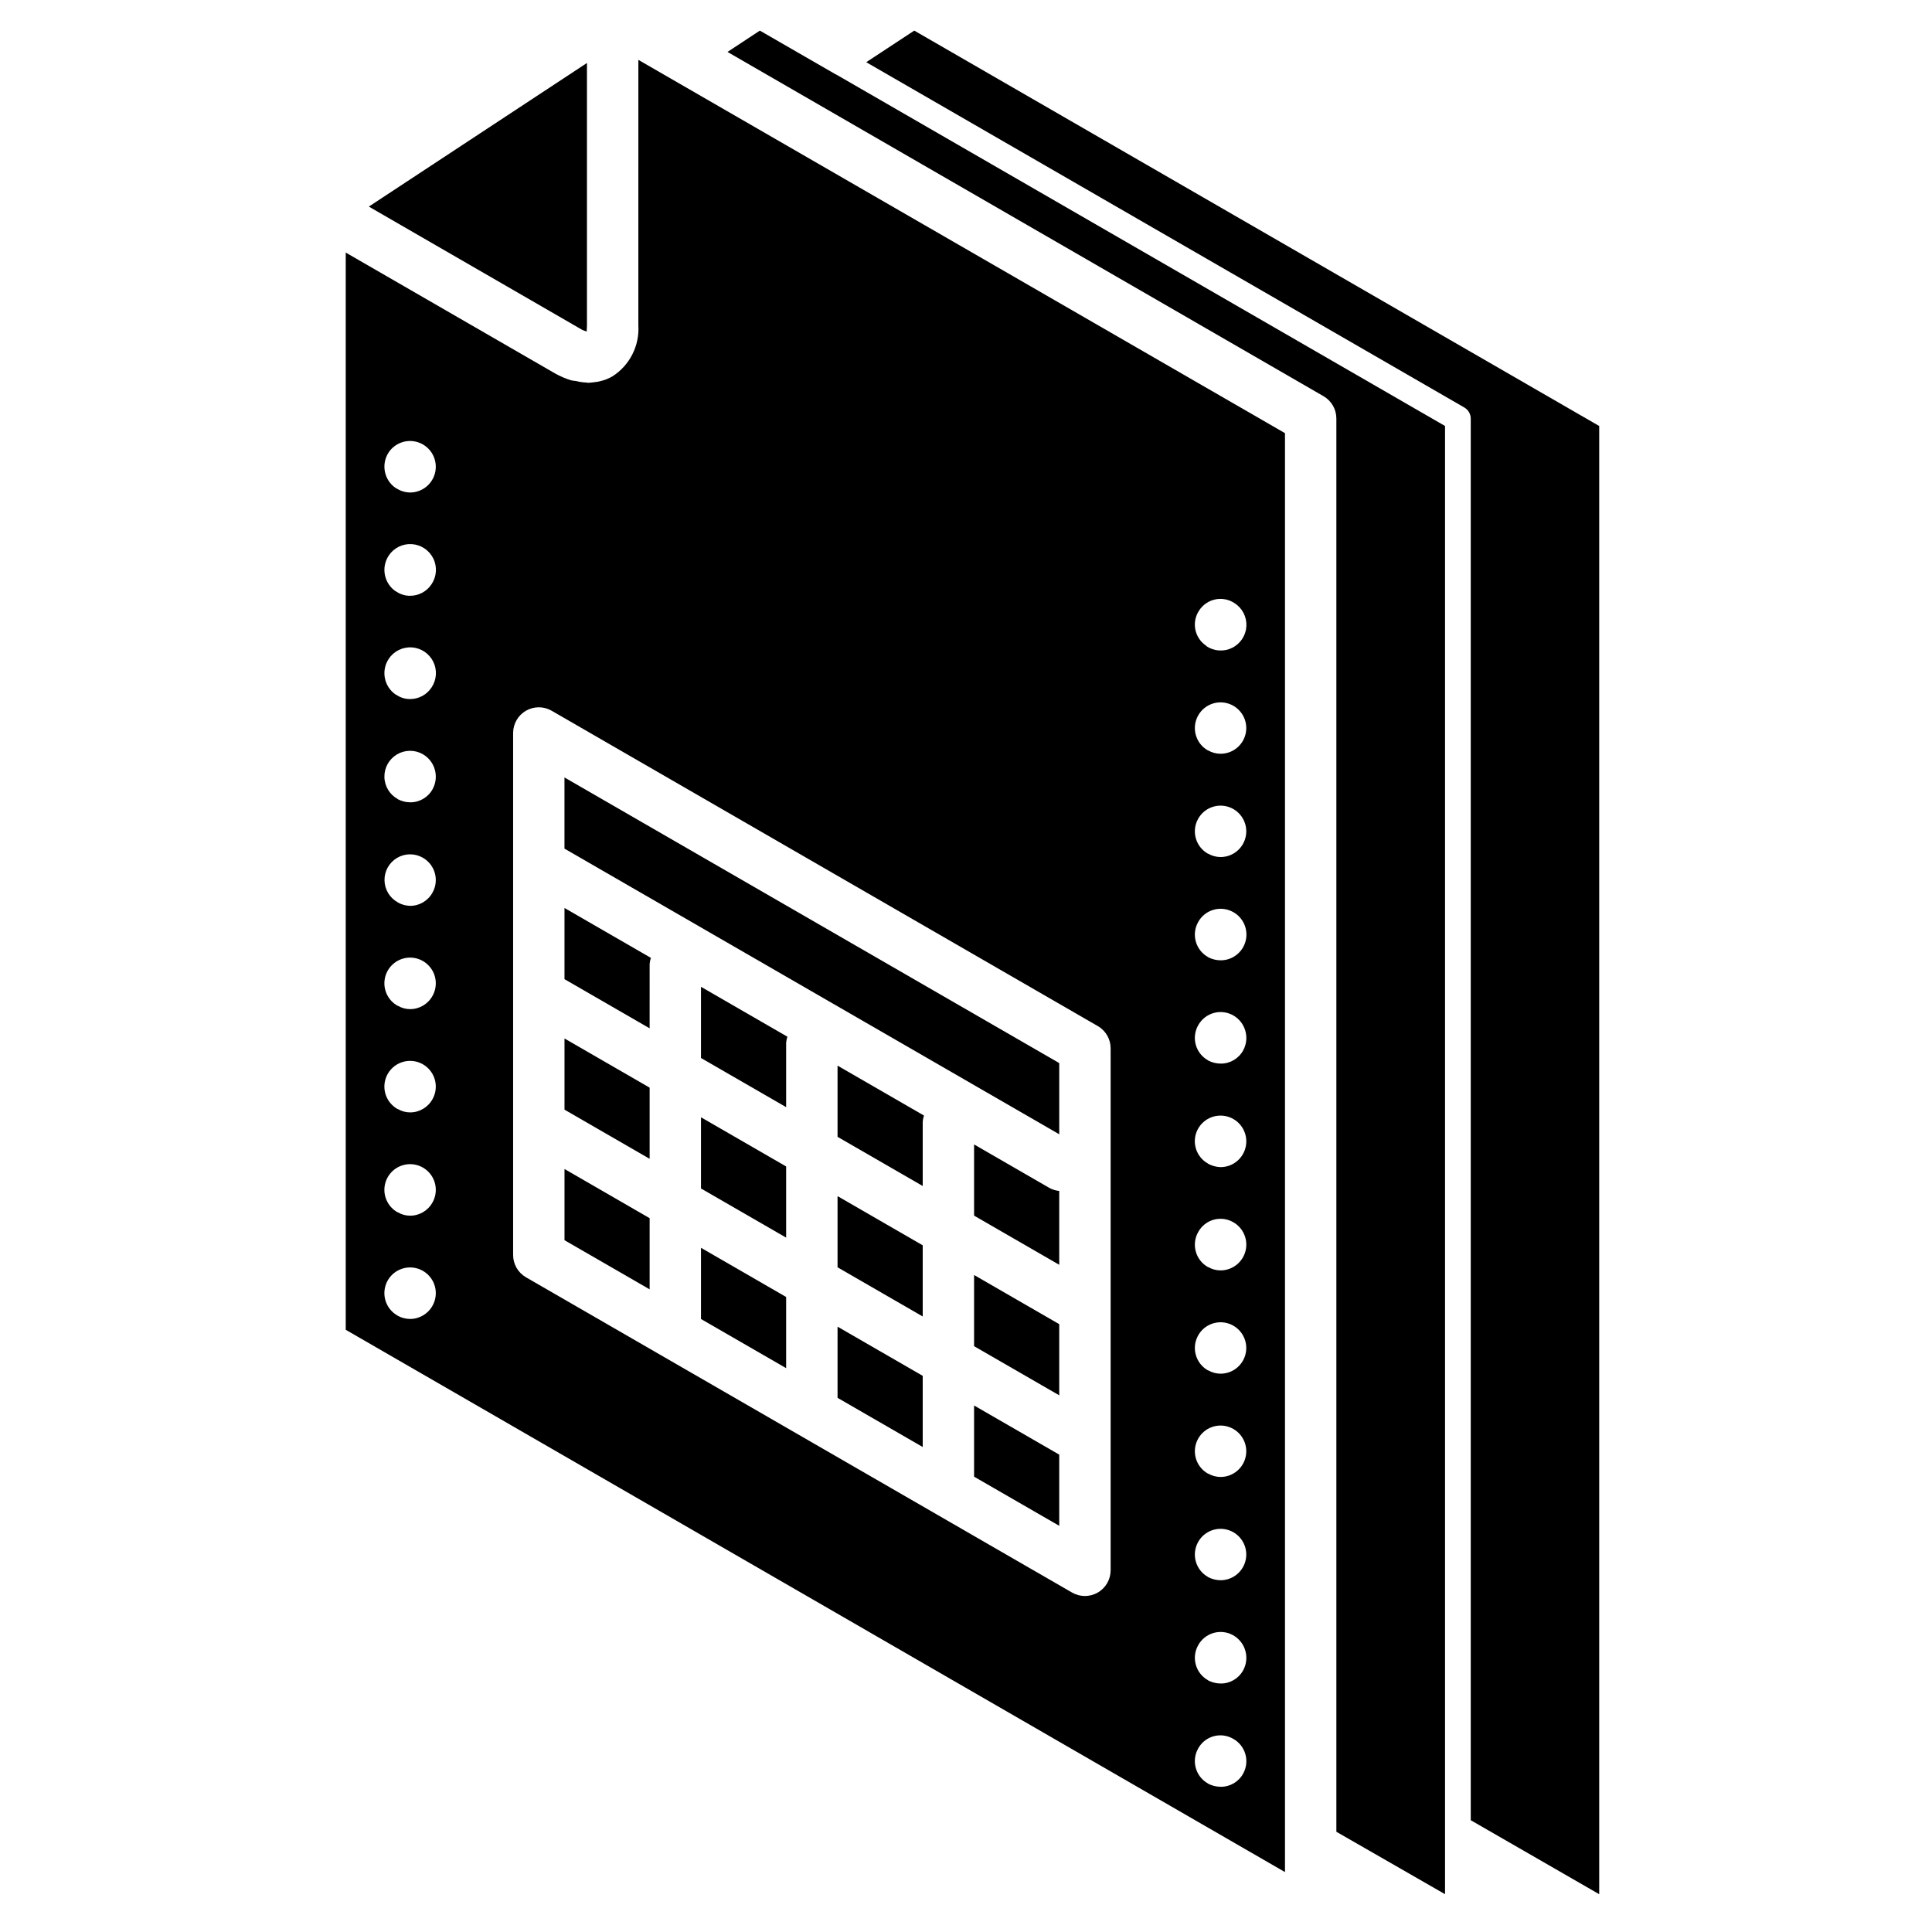
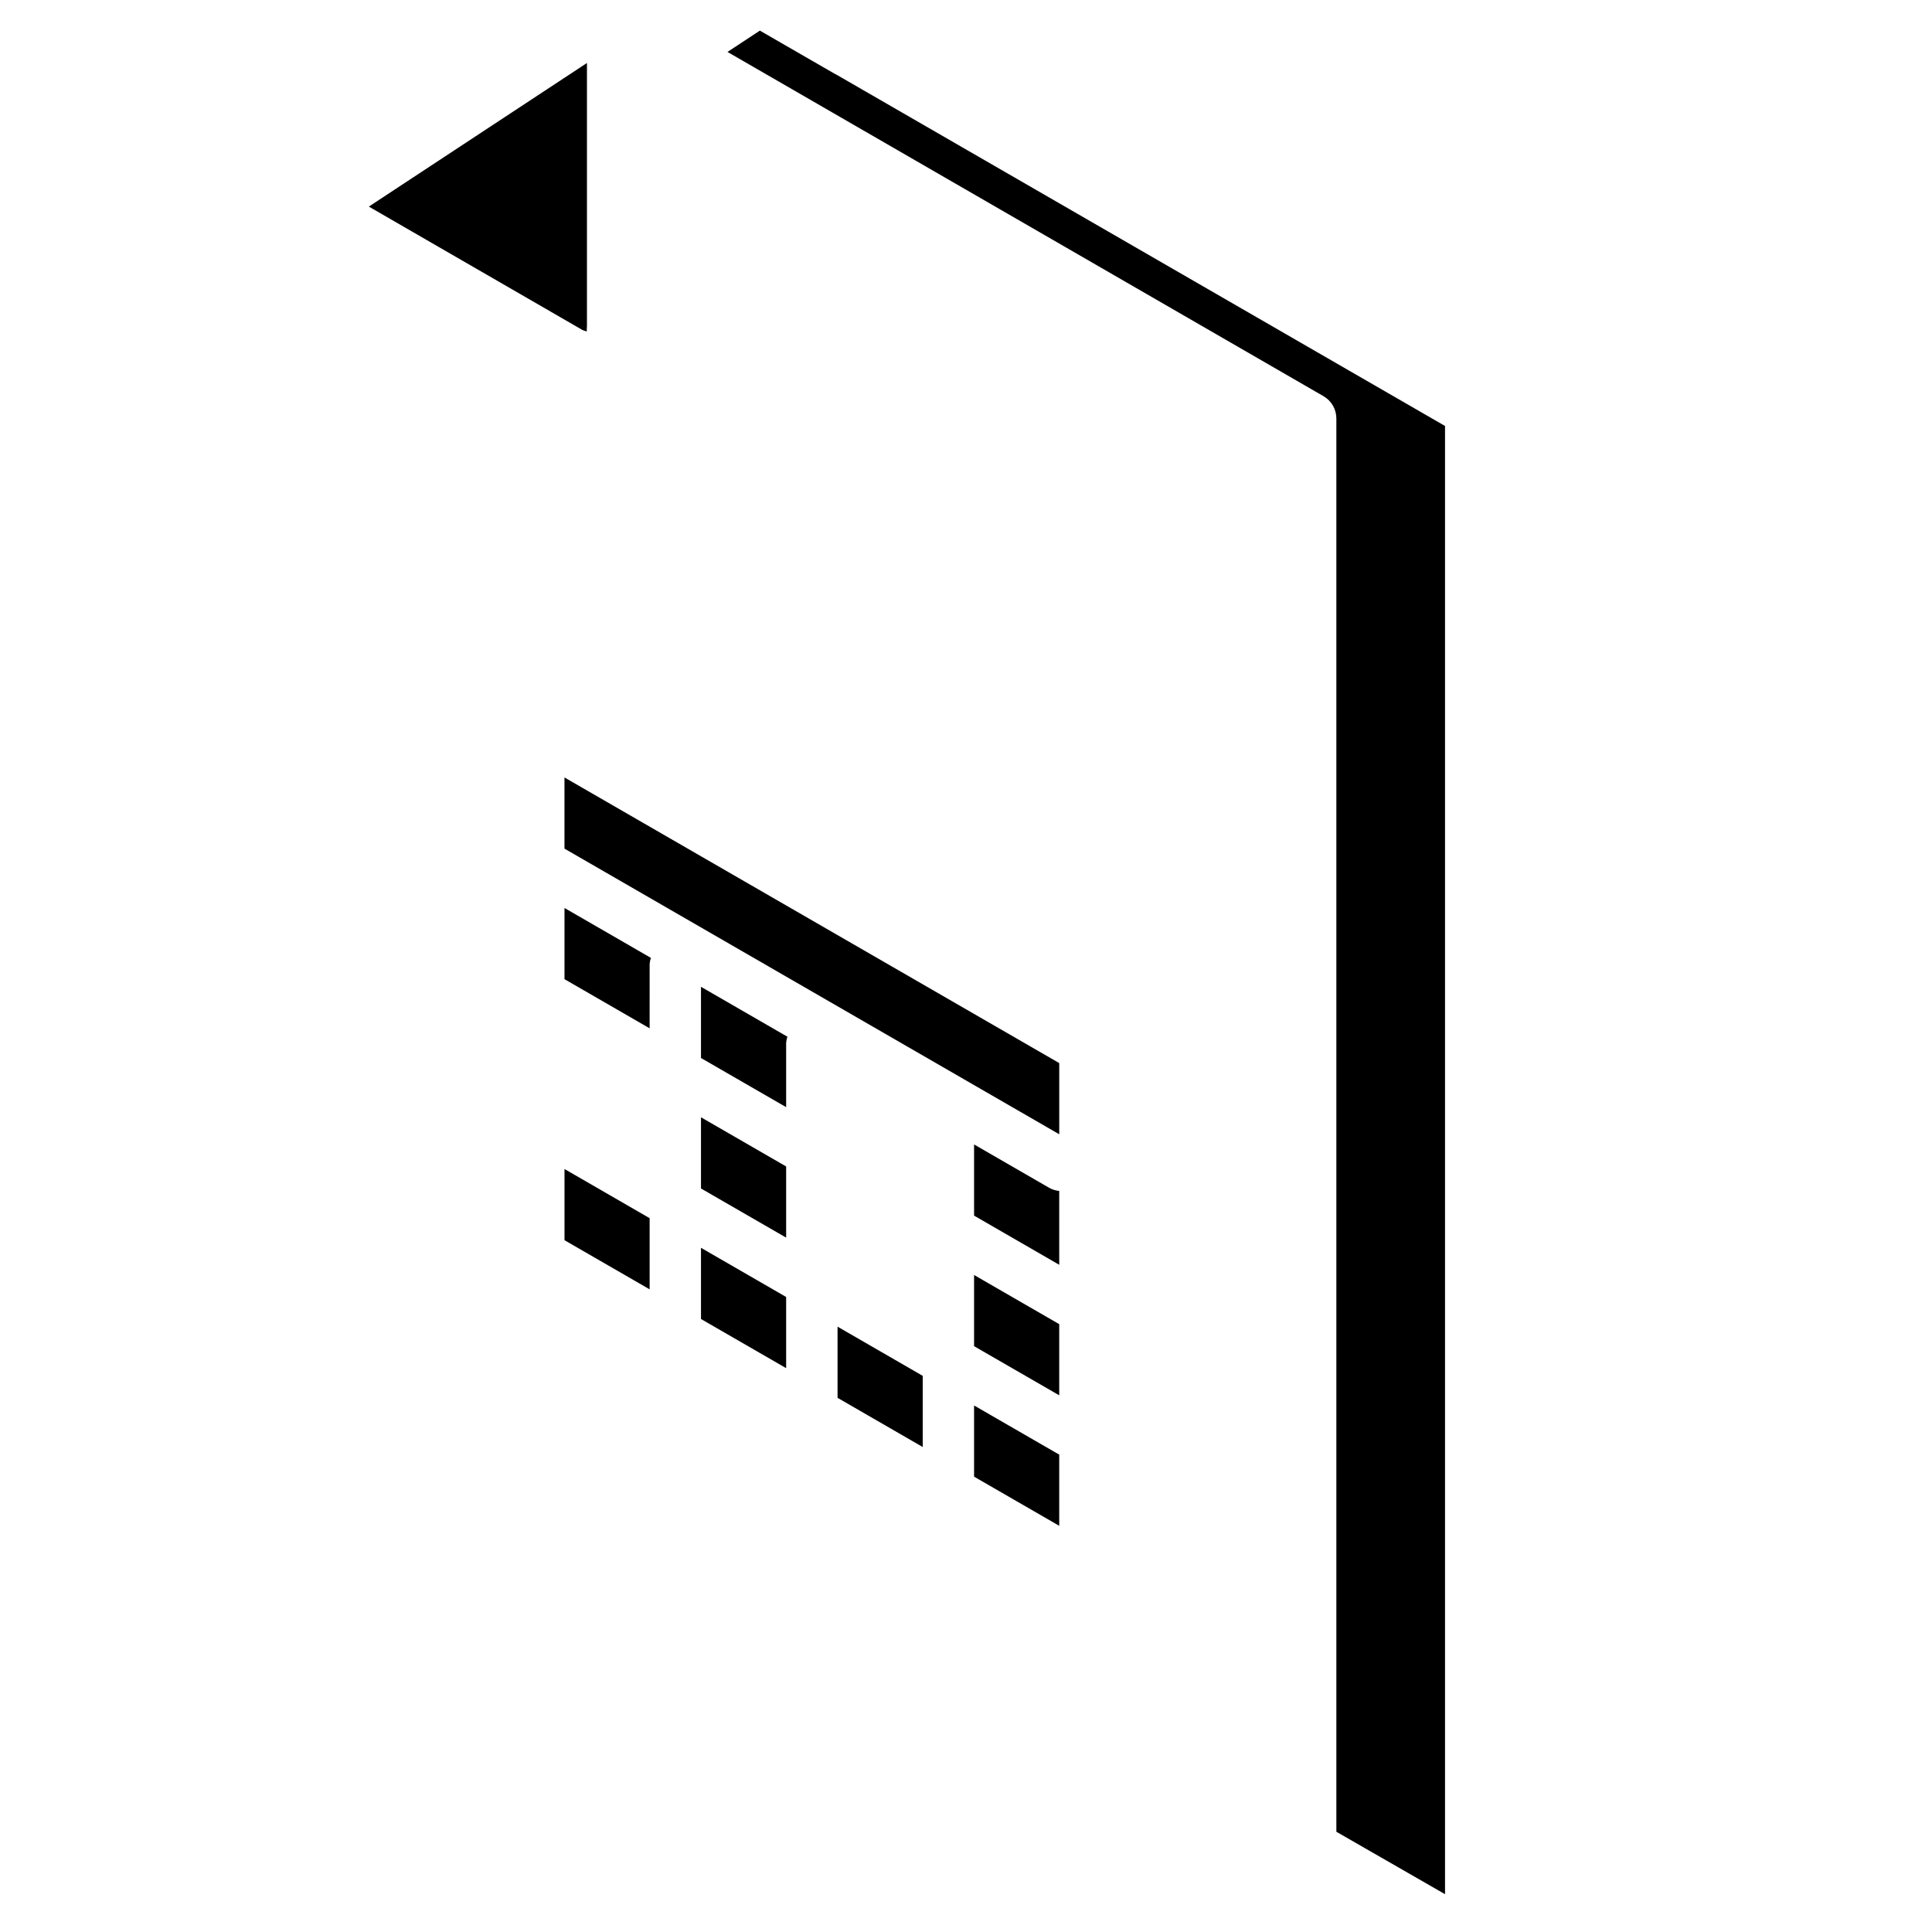
<svg xmlns="http://www.w3.org/2000/svg" fill="#000000" width="800px" height="800px" version="1.1" viewBox="144 144 512 512">
  <g>
    <path d="m299.55 231.84c-0.137-0.207 0-0.75 0-1.637v-69.512l-57.805 38.059 56.102 32.406c0.523 0.328 1.098 0.559 1.703 0.684z" />
    <path d="m365.32 163.62-19.949-11.508-8.578 5.652 157.95 91.23c2.113 1.223 3.41 3.481 3.406 5.922v374.52l28.797 16.543v-389.09l-161.22-93.07z" />
    <path d="m329.77 493.55 22.566 13.023v-18.859l-22.566-13.031z" />
    <path d="m402.14 447.29v18.863l22.566 13.031v-19.57c-0.922-0.086-1.816-0.363-2.629-0.812z" />
    <path d="m424.71 425.73-131.12-75.695v18.859l131.12 75.699z" />
    <path d="m316.16 399.49c0.039-0.562 0.152-1.113 0.332-1.645l-22.895-13.219v18.863l22.562 13.027z" />
-     <path d="m386.29 152.11-12.73 8.375 158.5 91.504c1.043 0.609 1.691 1.719 1.703 2.926v371.46l34.043 19.609v-389.09z" />
    <path d="m316.16 466.83-22.562-13.031v18.867l22.562 13.023z" />
-     <path d="m313.17 230.2c0.348 5.43-2.289 10.621-6.879 13.547-1.039 0.598-2.164 1.035-3.336 1.293-0.375 0.105-0.766 0.176-1.156 0.203-0.652 0.102-1.312 0.172-1.973 0.207-0.137 0-0.273-0.07-0.41-0.07-0.941-0.039-1.875-0.176-2.789-0.41-0.461-0.031-0.914-0.102-1.363-0.203-1.465-0.469-2.879-1.082-4.223-1.836l-55.418-32v285.47l248.91 143.72v-381.33l-171.36-98.926zm-66.176 33.699c1.805-2.703 5.266-3.754 8.273-2.516 3.004 1.238 4.719 4.422 4.098 7.613-0.617 3.191-3.402 5.5-6.652 5.523-1.336-0.016-2.637-0.418-3.746-1.16h-0.066c-3.113-2.102-3.965-6.316-1.906-9.461zm0 27.367c1.34-2.047 3.68-3.219 6.121-3.066 2.445 0.148 4.621 1.594 5.707 3.789 1.082 2.199 0.906 4.805-0.461 6.836-1.25 1.906-3.371 3.055-5.648 3.062-1.34 0.02-2.648-0.387-3.746-1.156h-0.066c-3.117-2.106-3.965-6.316-1.906-9.465zm0 27.371c1.34-2.047 3.676-3.219 6.121-3.07 2.445 0.152 4.621 1.598 5.703 3.793 1.086 2.195 0.91 4.801-0.457 6.832-1.25 1.906-3.371 3.059-5.648 3.066-1.34 0.016-2.648-0.391-3.746-1.16h-0.066c-3.117-2.102-3.965-6.316-1.906-9.461zm11.641 171.36c-1.18 2.172-3.449 3.531-5.922 3.539-1.141-0.004-2.262-0.285-3.269-0.816l-0.066-0.066c-2.41-1.336-3.777-3.992-3.469-6.731 0.312-2.738 2.242-5.016 4.891-5.777 2.648-0.758 5.492 0.152 7.207 2.309 1.719 2.156 1.965 5.133 0.629 7.543zm0-27.371c-1.18 2.176-3.449 3.535-5.922 3.543-1.148 0.004-2.277-0.301-3.269-0.887h-0.066c-2.41-1.336-3.777-3.992-3.469-6.727 0.312-2.738 2.242-5.019 4.891-5.777 2.648-0.762 5.492 0.152 7.207 2.305 1.719 2.156 1.965 5.137 0.629 7.543zm0-27.367c-1.18 2.172-3.449 3.531-5.922 3.539-1.148 0.004-2.277-0.301-3.269-0.883h-0.066c-2.41-1.336-3.777-3.992-3.469-6.727 0.312-2.738 2.242-5.019 4.891-5.777 2.648-0.762 5.492 0.148 7.207 2.305 1.715 2.156 1.965 5.133 0.629 7.543zm0-27.371c-1.18 2.176-3.449 3.535-5.922 3.543-1.148 0.004-2.277-0.301-3.269-0.887h-0.066c-2.41-1.332-3.777-3.988-3.469-6.727 0.312-2.738 2.242-5.016 4.891-5.777 2.648-0.758 5.492 0.152 7.207 2.309 1.715 2.152 1.965 5.129 0.629 7.539zm0-27.367c-1.18 2.176-3.449 3.531-5.922 3.539-1.145-0.027-2.266-0.332-3.269-0.883l-0.066-0.07c-2.117-1.18-3.441-3.398-3.481-5.82-0.035-2.422 1.223-4.68 3.305-5.922 2.078-1.242 4.664-1.281 6.777-0.102 1.582 0.875 2.75 2.344 3.246 4.078 0.5 1.738 0.285 3.602-0.59 5.18zm0-27.367c-1.188 2.156-3.461 3.488-5.922 3.469-1.141-0.004-2.262-0.281-3.269-0.816l-0.066-0.066c-2.129-1.18-3.465-3.406-3.508-5.84-0.043-2.434 1.215-4.703 3.301-5.957 2.086-1.254 4.684-1.297 6.809-0.117 3.297 1.852 4.481 6.016 2.656 9.324zm203.16-47.387c0.984-1.512 2.535-2.562 4.301-2.922 1.766-0.359 3.602 0.008 5.098 1.016 2.059 1.324 3.246 3.656 3.113 6.102-0.137 2.445-1.574 4.629-3.769 5.719-2.191 1.09-4.805 0.918-6.836-0.449v-0.07c-1.508-0.984-2.562-2.531-2.918-4.297-0.359-1.77 0.004-3.606 1.012-5.098zm-0.27 27.844c1.617-2.883 5.078-4.188 8.199-3.09s5.004 4.281 4.457 7.547c-0.543 3.262-3.356 5.664-6.664 5.688-1.172 0.008-2.324-0.301-3.34-0.883h-0.066c-3.269-1.844-4.426-5.988-2.586-9.262zm0 27.371c1.617-2.887 5.078-4.191 8.199-3.094 3.121 1.102 5.004 4.285 4.457 7.547-0.543 3.266-3.356 5.664-6.664 5.691-1.172 0.004-2.324-0.301-3.34-0.887h-0.066c-3.269-1.844-4.426-5.988-2.586-9.258zm0 27.367c0.871-1.582 2.34-2.754 4.078-3.25 1.738-0.5 3.602-0.285 5.18 0.594 2.727 1.5 4.094 4.652 3.324 7.668-0.77 3.012-3.481 5.125-6.59 5.133-1.164-0.004-2.305-0.281-3.34-0.816l-0.066-0.066c-3.269-1.844-4.426-5.988-2.586-9.262zm0 27.371c0.871-1.586 2.34-2.754 4.078-3.254 1.738-0.5 3.602-0.285 5.18 0.598 3.293 1.855 4.481 6.016 2.656 9.328-1.188 2.156-3.461 3.492-5.922 3.473-1.164-0.004-2.309-0.285-3.34-0.82l-0.066-0.066c-1.574-0.883-2.731-2.356-3.215-4.094-0.484-1.734-0.262-3.594 0.629-5.164zm0 27.367c1.641-2.875 5.106-4.156 8.223-3.047 3.117 1.113 4.988 4.301 4.441 7.566-0.551 3.266-3.363 5.664-6.672 5.695-1.168-0.027-2.312-0.332-3.34-0.887l-0.066-0.066c-1.574-0.883-2.734-2.352-3.223-4.094-0.484-1.738-0.258-3.598 0.637-5.168zm0 27.438c0.859-1.594 2.328-2.777 4.07-3.277 1.742-0.496 3.613-0.273 5.188 0.621 2.707 1.512 4.055 4.656 3.289 7.656-0.766 3.004-3.457 5.113-6.555 5.144-1.172 0.004-2.324-0.301-3.34-0.887h-0.066c-3.269-1.844-4.426-5.984-2.586-9.258zm0 27.371c1.617-2.887 5.078-4.191 8.199-3.094s5.004 4.281 4.457 7.547c-0.543 3.266-3.356 5.664-6.664 5.691-1.172 0.004-2.324-0.301-3.34-0.887h-0.066c-3.269-1.844-4.426-5.988-2.586-9.258zm0 27.367c1.617-2.887 5.078-4.191 8.199-3.09 3.121 1.098 5.004 4.281 4.457 7.543-0.543 3.266-3.356 5.668-6.664 5.691-1.172 0.004-2.324-0.301-3.34-0.887h-0.066c-3.269-1.844-4.426-5.984-2.586-9.258zm0 27.367c1.617-2.883 5.078-4.188 8.199-3.09s5.004 4.281 4.457 7.547c-0.543 3.262-3.356 5.664-6.664 5.688-1.164 0-2.305-0.281-3.34-0.816l-0.066-0.066c-3.269-1.844-4.426-5.988-2.586-9.262zm0 27.371c0.871-1.582 2.34-2.754 4.078-3.254 1.738-0.496 3.602-0.281 5.18 0.598 3.293 1.855 4.481 6.016 2.656 9.328-1.188 2.156-3.461 3.492-5.922 3.473-1.164-0.004-2.305-0.285-3.34-0.816l-0.066-0.07c-3.269-1.844-4.426-5.984-2.586-9.258zm0 27.367c0.867-1.586 2.34-2.758 4.082-3.242 1.746-0.488 3.609-0.25 5.176 0.656 1.586 0.871 2.754 2.34 3.254 4.078 0.496 1.738 0.281 3.602-0.598 5.18-1.188 2.16-3.461 3.492-5.922 3.473-1.164-0.004-2.305-0.281-3.34-0.816l-0.066-0.066c-1.57-0.883-2.731-2.356-3.215-4.094-0.484-1.734-0.262-3.594 0.629-5.164zm-23.195-185.57v138.35c-0.004 2.43-1.301 4.68-3.406 5.894s-4.699 1.219-6.809 0.004l-144.73-83.562c-2.106-1.215-3.406-3.465-3.402-5.898v-138.34c0-2.434 1.297-4.68 3.402-5.898 2.106-1.215 4.703-1.215 6.809 0l144.73 83.562c2.109 1.215 3.406 3.465 3.406 5.894z" />
-     <path d="m316.16 432.24-22.562-13.031v18.859l22.562 13.031z" />
    <path d="m365.96 514.44 22.57 13.031v-18.859l-22.57-13.031z" />
    <path d="m329.77 424.38 22.566 13.027v-17.027c0.039-0.559 0.148-1.109 0.332-1.641l-22.898-13.223z" />
    <path d="m329.77 458.96 22.566 13.023v-18.859l-22.566-13.031z" />
    <path d="m402.14 535.33 22.566 13.023v-18.859l-22.566-13.027z" />
-     <path d="m365.96 445.27 22.57 13.031v-17.031c0.039-0.559 0.152-1.109 0.332-1.641l-22.902-13.223z" />
-     <path d="m365.96 479.85 22.57 13.031v-18.859l-22.57-13.035z" />
    <path d="m402.14 500.75 22.566 13.023v-18.855l-22.566-13.031z" />
  </g>
</svg>